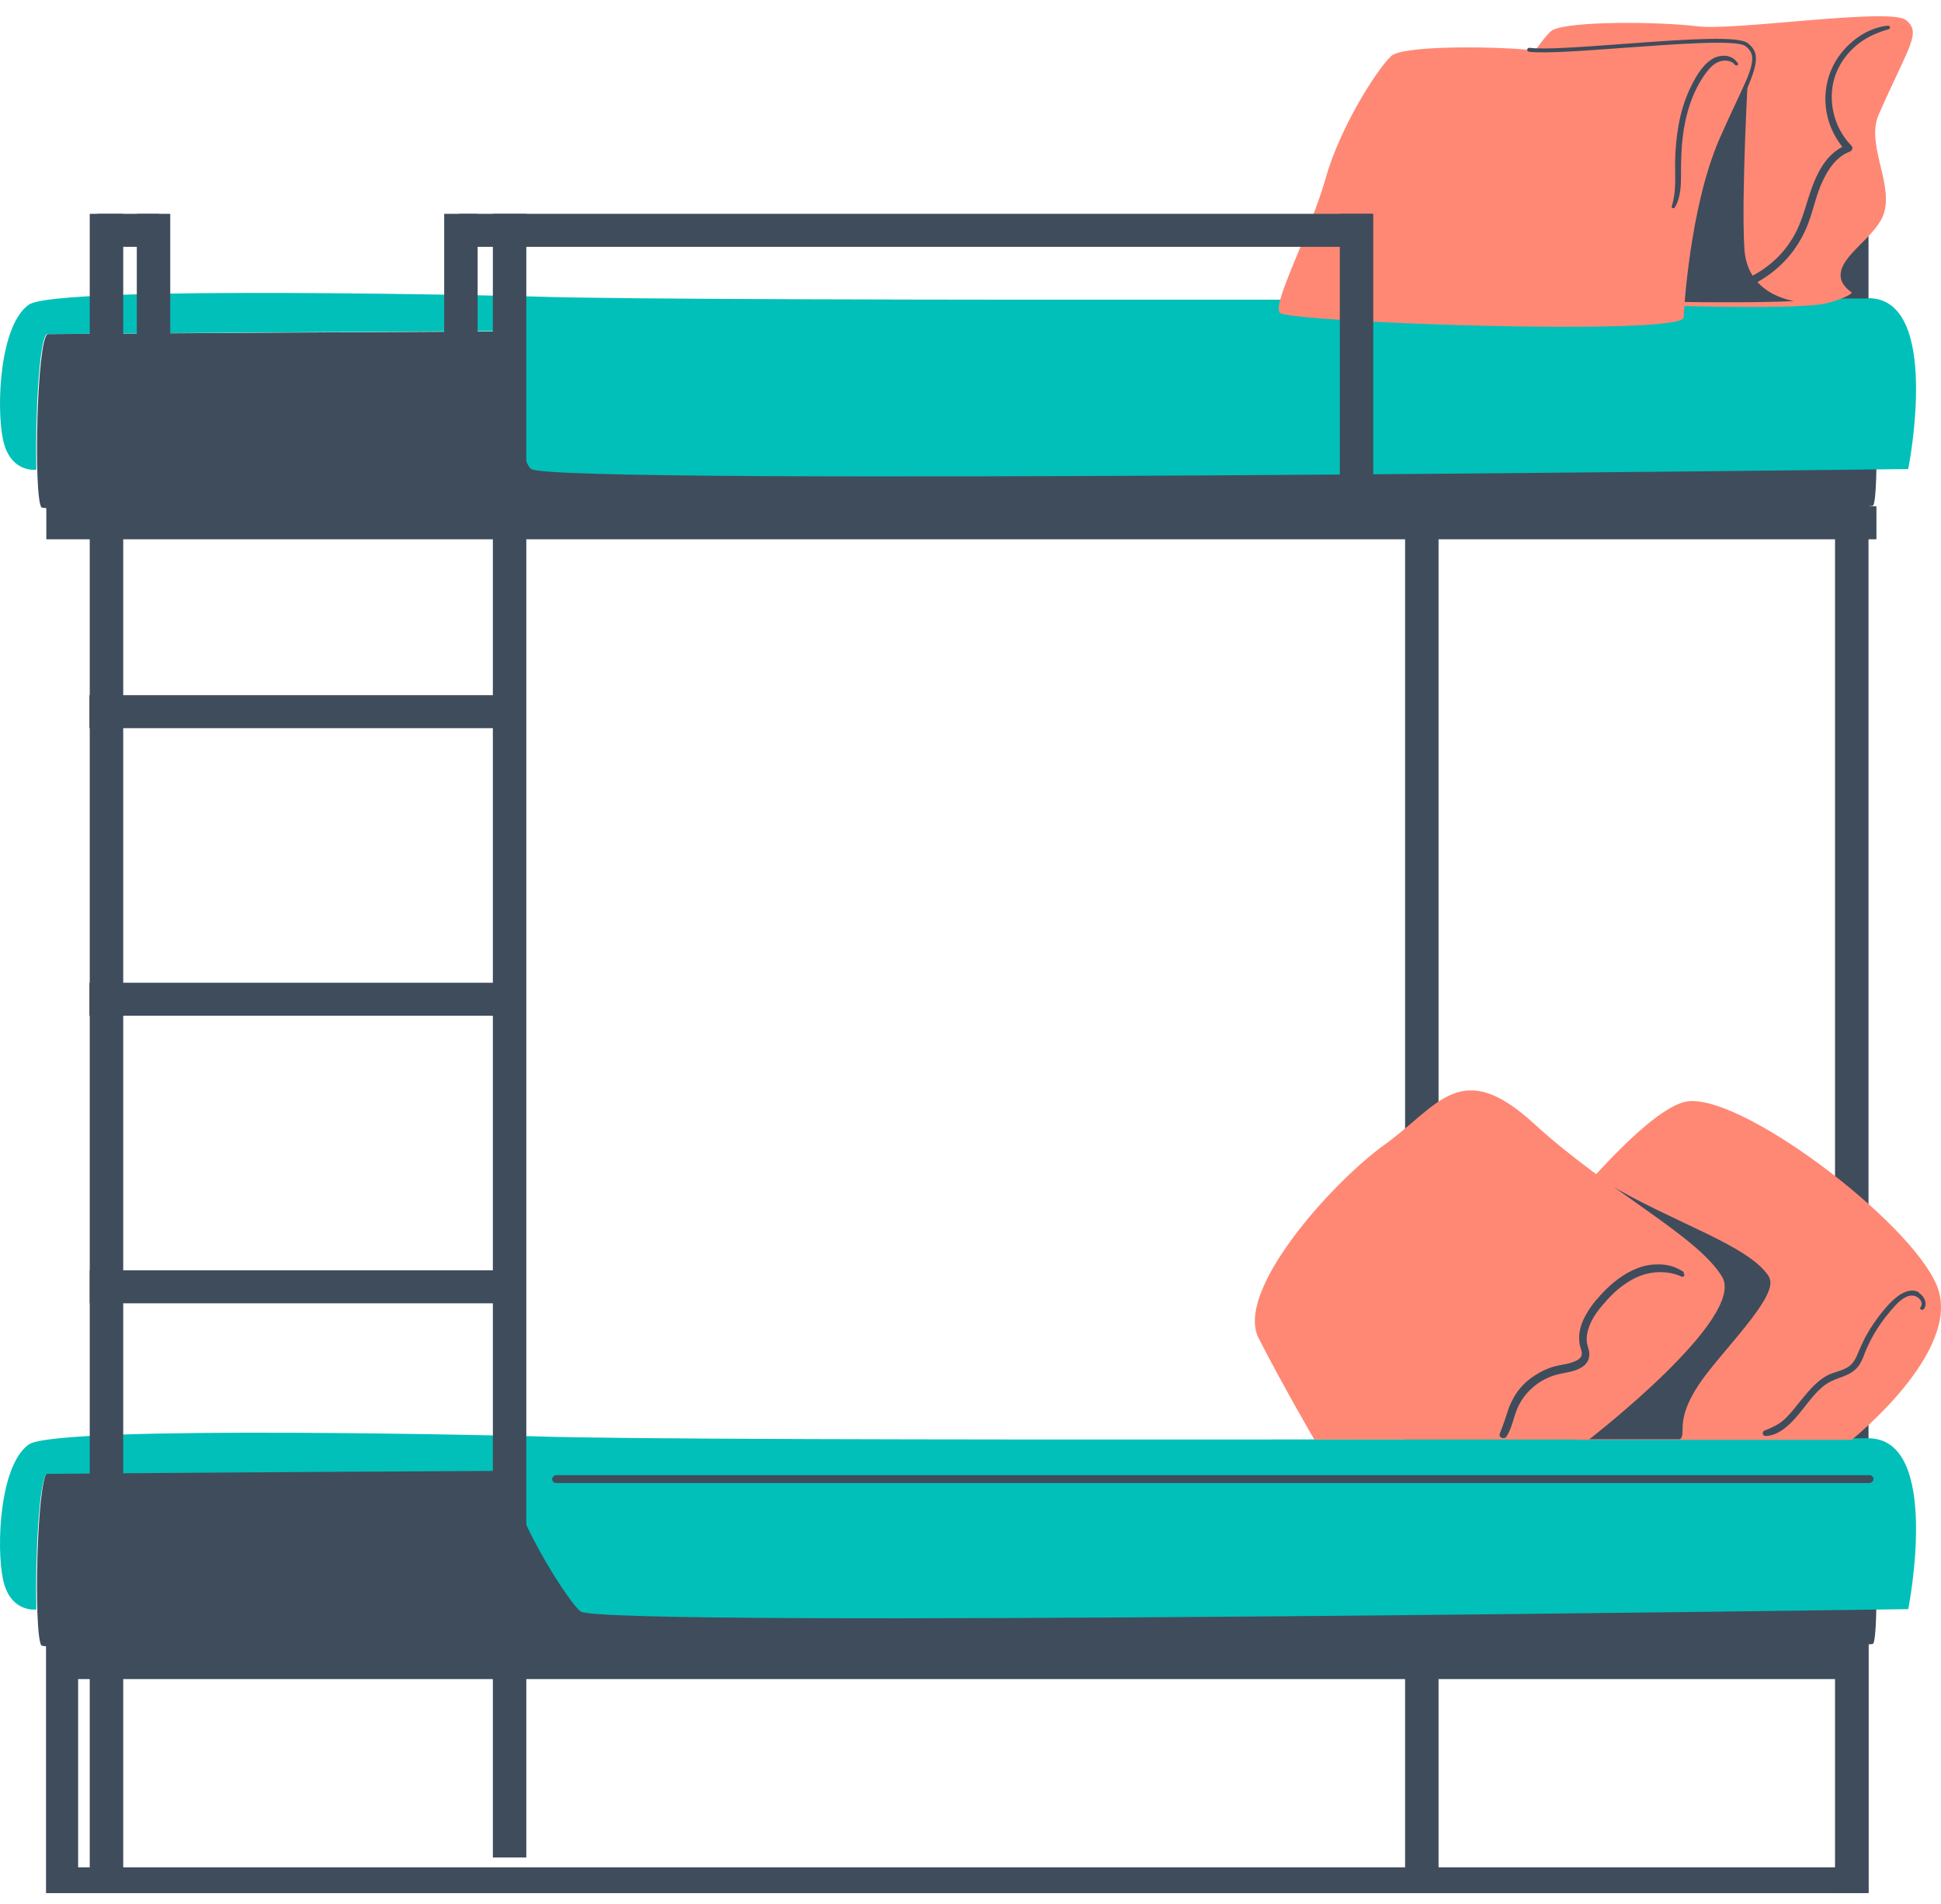
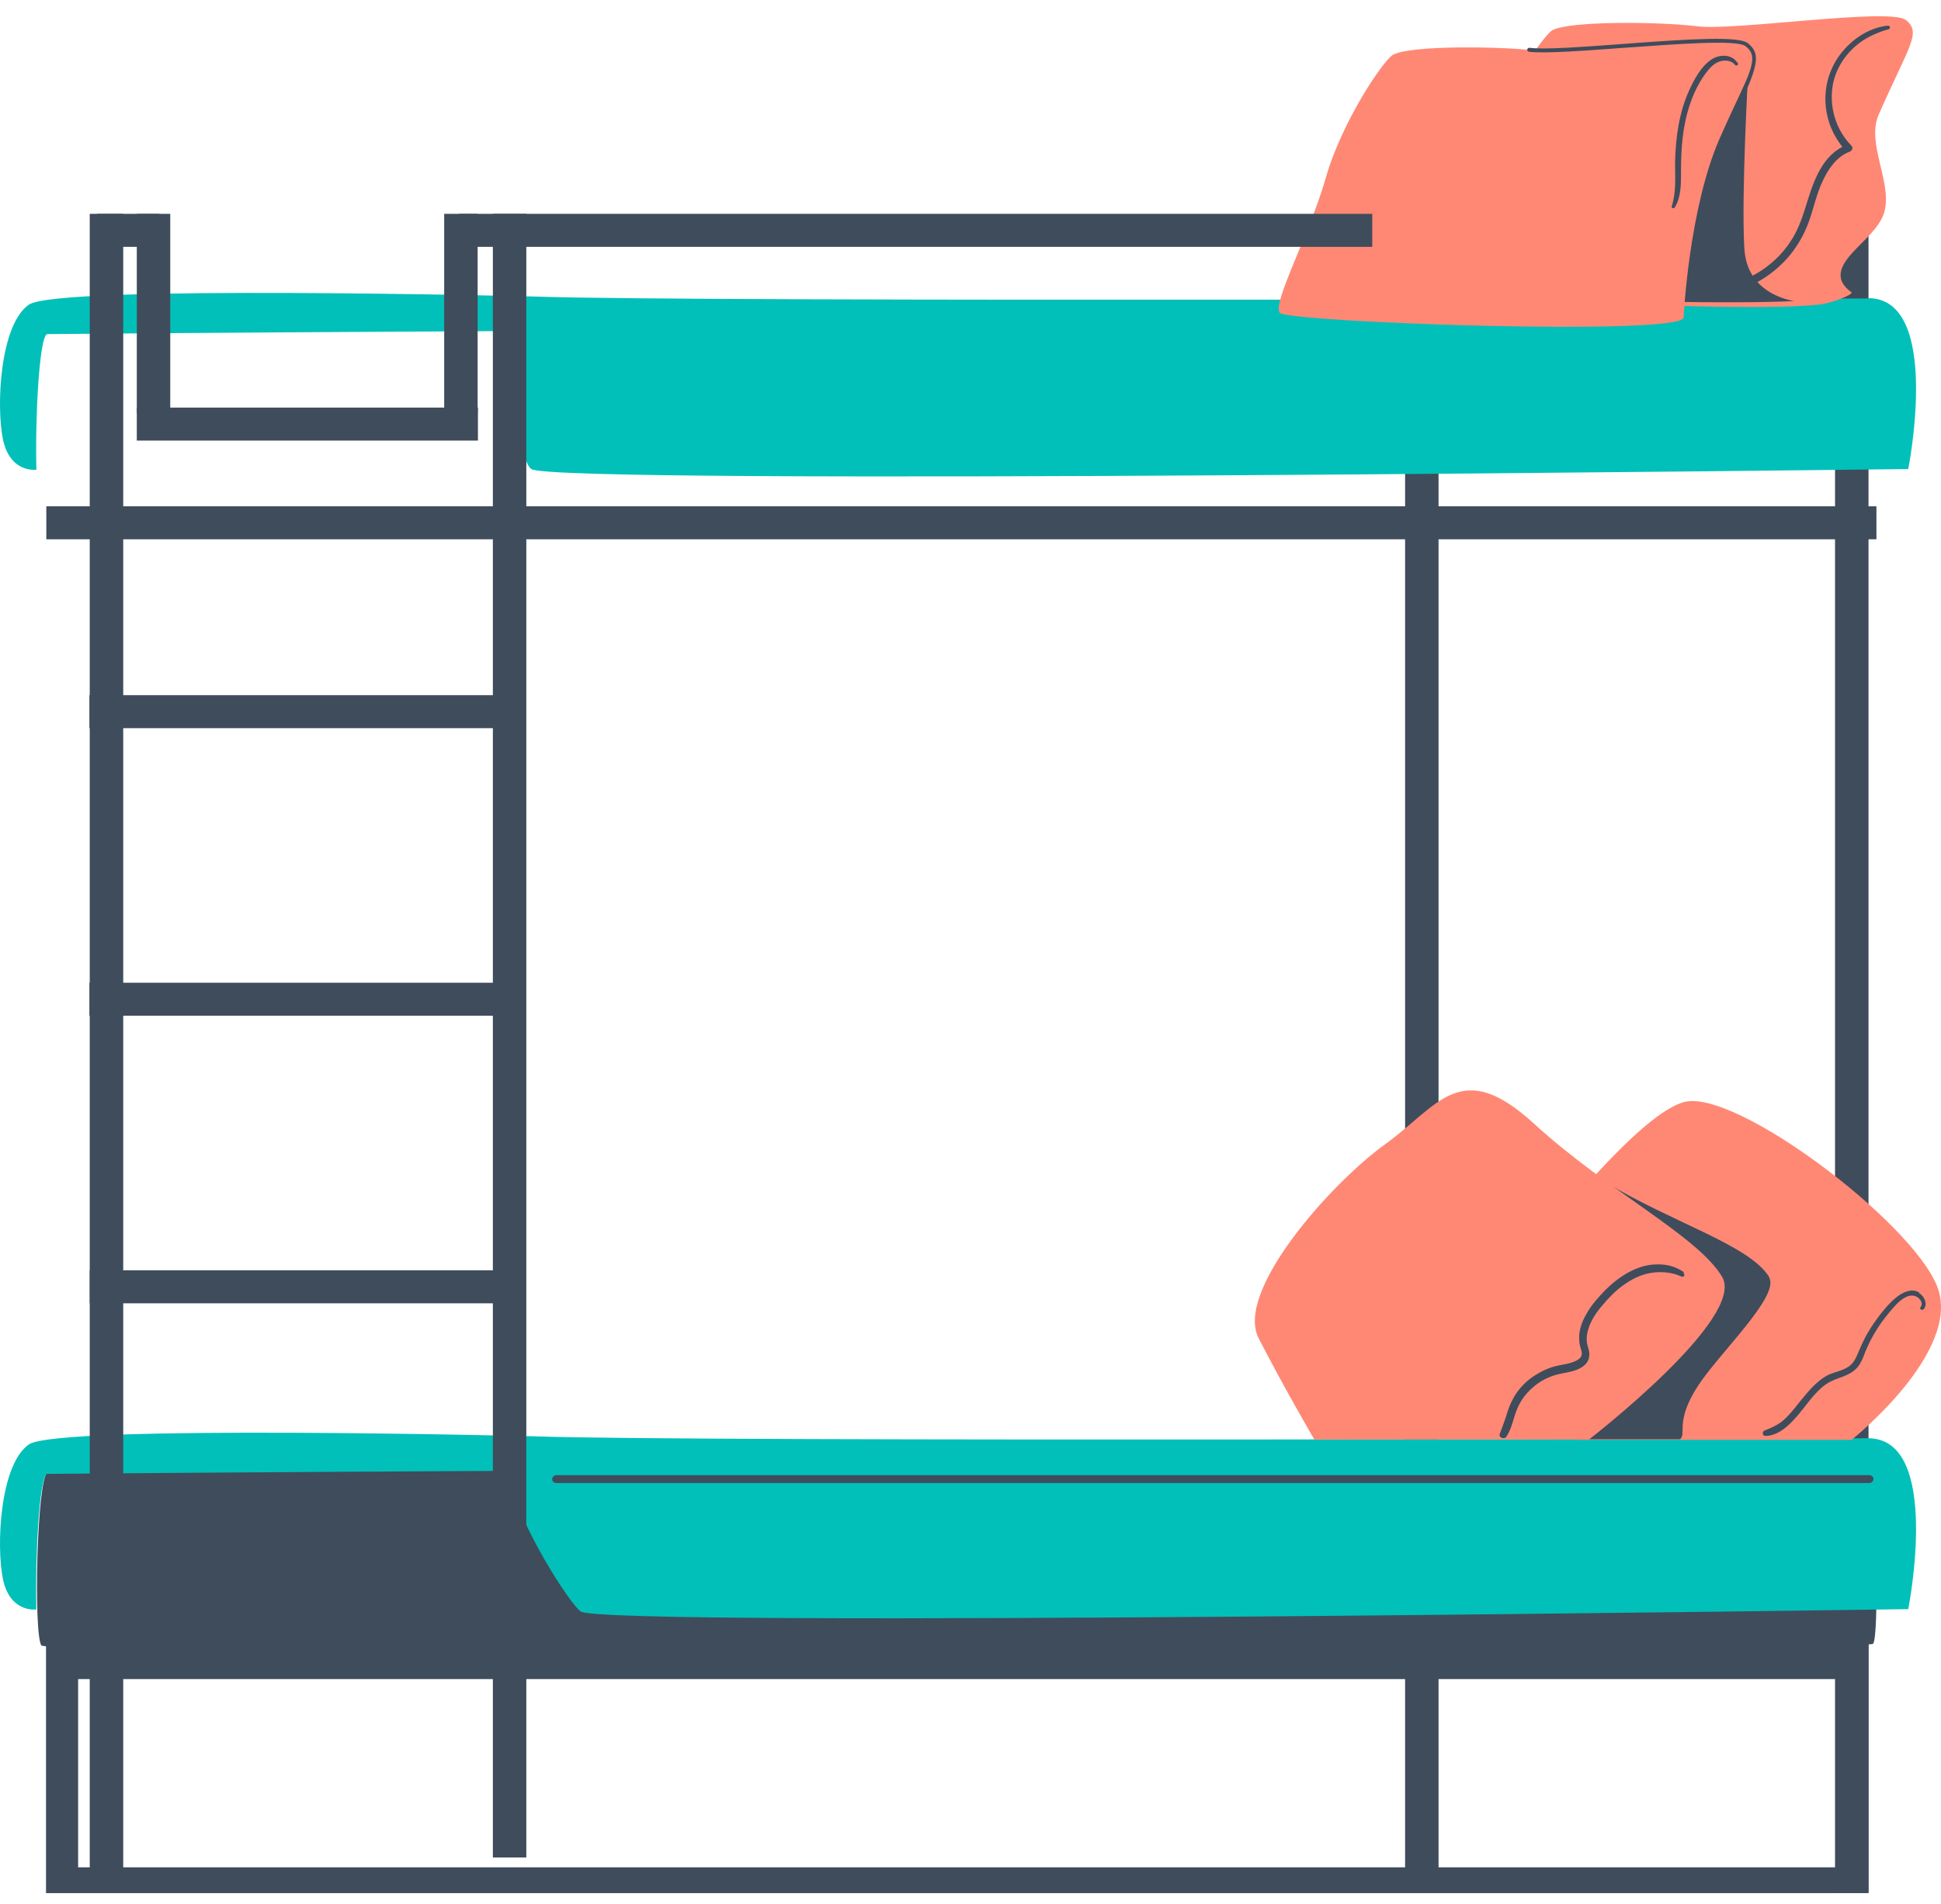
<svg xmlns="http://www.w3.org/2000/svg" width="52" height="51" viewBox="0 0 52 51" fill="none">
  <path d="M49.604 2.533H38.085V9.632H49.604V2.533Z" fill="#4A3333" />
-   <path d="M49.604 32.302H38.085V39.401H49.604V32.302Z" fill="#4A3333" />
  <path d="M38.539 2.69H37.643V50.167H38.539V2.69Z" fill="#3F4C5C" />
  <path d="M50.065 2.944V2.06H37.652V2.944H50.065Z" fill="#4A3333" />
  <path d="M1.233 44.014V50.71H50.058V44.014H1.233ZM49.196 50.019H2.093V44.977H49.196V50.019Z" fill="#3F4C5C" />
  <path d="M1.268 39.436C1.268 39.436 49.915 39.094 50.092 39.523C50.262 39.944 50.35 43.821 50.181 44.031C50.013 44.241 1.322 44.373 1.108 44.075C0.896 43.777 0.984 39.567 1.277 39.436H1.268Z" fill="#3F4C5C" />
  <path d="M50.27 14.446V13.562H1.241V14.446H50.27Z" fill="#3F4C5C" />
-   <path d="M1.268 8.949C1.268 8.949 49.915 8.607 50.092 9.036C50.27 9.465 50.35 13.334 50.181 13.544C50.013 13.754 1.322 13.886 1.108 13.588C0.896 13.29 0.984 9.08 1.277 8.949H1.268Z" fill="#3F4C5C" />
  <path d="M50.058 2.034H49.161V50.701H50.058V2.034Z" fill="#3F4C5C" />
  <path d="M50.057 7.995C50.057 7.995 18.555 8.1 14.287 7.942C14.287 7.942 1.544 7.618 0.772 8.161C-0.001 8.704 -0.107 10.866 0.08 11.776C0.275 12.686 0.975 12.581 0.975 12.581C0.94 11.242 1.046 9.045 1.26 8.949C1.26 8.949 6.406 8.905 13.222 8.87C13.506 8.87 13.737 9.089 13.745 9.36C13.781 10.314 13.895 12.319 14.233 12.564C14.836 13.01 51.122 12.564 51.122 12.564C51.122 12.564 52.036 7.986 50.048 7.986L50.057 7.995Z" fill="#01C0B9" />
  <path d="M50.057 38.526C50.057 38.526 18.555 38.631 14.287 38.473C14.287 38.473 1.544 38.149 0.772 38.692C-0.001 39.235 -0.107 41.397 0.08 42.307C0.275 43.217 0.975 43.112 0.975 43.112C0.94 41.773 1.046 39.576 1.26 39.48C1.26 39.48 6.406 39.436 13.222 39.401C13.506 39.401 13.693 39.62 13.745 39.891C13.949 40.863 15.227 42.92 15.555 43.165C16.159 43.611 51.122 43.103 51.122 43.103C51.122 43.103 52.036 38.526 50.048 38.526H50.057Z" fill="#01C0B9" />
  <path d="M49.605 7.828C49.605 7.828 49.329 7.662 49.312 7.408C49.267 6.822 50.332 6.332 50.492 5.64C50.679 4.844 49.994 3.837 50.332 3.067C51.149 1.211 51.486 0.878 51.06 0.537C50.634 0.196 46.446 0.835 45.461 0.703C44.476 0.581 42.062 0.555 41.591 0.808C41.335 0.948 40.207 2.612 39.781 4.126C39.347 5.64 38.344 7.47 38.556 7.723C38.743 7.942 46.481 8.389 48.718 8.161C49.099 8.117 49.605 7.907 49.605 7.837V7.828Z" fill="#FF8875" />
  <path d="M50.59 0.686C50.03 0.738 49.533 1.106 49.232 1.552C48.912 2.034 48.823 2.629 48.974 3.18C49.045 3.452 49.178 3.706 49.356 3.933C48.762 4.248 48.557 4.949 48.37 5.553C48.264 5.894 48.141 6.227 47.936 6.515C47.759 6.778 47.528 7.006 47.271 7.189C46.978 7.399 46.641 7.548 46.286 7.645C46.161 7.68 46.215 7.855 46.338 7.828C46.978 7.697 47.555 7.321 47.963 6.822C48.175 6.559 48.343 6.262 48.459 5.938C48.592 5.579 48.663 5.194 48.833 4.844C48.983 4.52 49.205 4.196 49.55 4.065C49.622 4.038 49.658 3.951 49.595 3.898C49.222 3.513 49.036 2.979 49.08 2.445C49.116 1.929 49.409 1.456 49.816 1.15C50.048 0.975 50.323 0.861 50.597 0.782C50.651 0.765 50.642 0.686 50.59 0.695V0.686Z" fill="#3F4C5C" />
  <path d="M48.06 8.065C47.607 7.977 46.782 7.68 46.73 6.629C46.649 5.176 46.836 1.911 46.836 1.911C46.836 1.911 44.796 2.629 43.163 4.739C42.096 6.113 41.069 7.076 41.077 7.96C43.259 8.073 46.338 8.143 48.06 8.065Z" fill="#3F4C5C" />
  <path d="M42.222 38.561C42.222 38.561 39.027 36.18 39.861 35.033C40.695 33.886 43.757 29.869 45.123 29.519C46.49 29.16 51.193 32.705 51.893 34.447C52.595 36.188 49.605 38.569 49.605 38.569H42.222V38.561Z" fill="#FF8875" />
  <path d="M47.404 34.219C46.89 33.361 44.857 32.775 43.047 31.689C41.636 33.011 40.278 34.447 39.861 35.024C39.027 36.171 42.222 38.552 42.222 38.552H45.008C45.195 38.403 44.857 38.079 45.505 37.099C46.082 36.224 47.688 34.709 47.395 34.219H47.404Z" fill="#3F4C5C" />
  <path d="M51.415 34.622C51.22 34.499 50.979 34.613 50.812 34.744C50.617 34.902 50.457 35.094 50.314 35.287C50.164 35.488 50.021 35.707 49.915 35.935C49.861 36.048 49.809 36.162 49.764 36.276C49.72 36.381 49.666 36.486 49.578 36.565C49.41 36.714 49.161 36.74 48.966 36.836C48.637 37.011 48.407 37.318 48.176 37.598C48.052 37.755 47.927 37.913 47.777 38.044C47.626 38.175 47.457 38.245 47.279 38.316C47.2 38.342 47.208 38.464 47.297 38.464C47.634 38.464 47.927 38.184 48.131 37.948C48.363 37.685 48.548 37.388 48.814 37.16C48.957 37.038 49.107 36.967 49.285 36.906C49.506 36.828 49.703 36.74 49.826 36.538C49.88 36.442 49.924 36.346 49.959 36.241C50.004 36.127 50.057 36.022 50.11 35.908C50.225 35.69 50.35 35.488 50.501 35.296C50.58 35.191 50.669 35.086 50.758 34.989C50.846 34.893 50.935 34.805 51.06 34.744C51.166 34.692 51.29 34.683 51.388 34.762C51.467 34.823 51.521 34.928 51.45 35.015C51.415 35.068 51.494 35.112 51.538 35.068C51.654 34.919 51.548 34.718 51.406 34.63L51.415 34.622Z" fill="#3F4C5C" />
  <path d="M35.211 38.561C35.211 38.561 34.359 37.099 33.72 35.847C33.072 34.596 35.654 31.698 37.1 30.657C38.548 29.615 39.125 28.293 41.103 30.105C43.082 31.917 45.478 33.099 46.136 34.202C46.791 35.304 42.567 38.561 42.567 38.561H35.211Z" fill="#FF8875" />
  <path d="M50.084 39.725H14.898C14.836 39.725 14.792 39.672 14.792 39.62C14.792 39.567 14.846 39.515 14.898 39.515H50.084C50.146 39.515 50.191 39.567 50.191 39.62C50.191 39.672 50.137 39.725 50.084 39.725Z" fill="#3F4C5C" />
  <path d="M45.114 34.079C44.901 33.93 44.662 33.86 44.395 33.869C44.129 33.869 43.881 33.948 43.65 34.07C43.419 34.193 43.207 34.359 43.02 34.543C42.833 34.735 42.648 34.937 42.514 35.173C42.381 35.392 42.283 35.654 42.31 35.917C42.31 35.987 42.328 36.048 42.345 36.11C42.364 36.171 42.389 36.232 42.372 36.293C42.364 36.364 42.301 36.407 42.239 36.442C42.061 36.538 41.849 36.547 41.653 36.6C41.423 36.661 41.209 36.775 41.014 36.915C40.802 37.072 40.623 37.283 40.509 37.519C40.438 37.65 40.394 37.79 40.349 37.939C40.295 38.096 40.243 38.245 40.18 38.403C40.135 38.508 40.305 38.569 40.357 38.482C40.509 38.254 40.544 37.974 40.65 37.729C40.739 37.519 40.872 37.335 41.041 37.186C41.201 37.037 41.396 36.924 41.6 36.854C41.795 36.784 42.008 36.775 42.204 36.705C42.381 36.644 42.559 36.53 42.576 36.32C42.594 36.197 42.532 36.083 42.514 35.961C42.497 35.838 42.514 35.724 42.549 35.611C42.621 35.366 42.771 35.147 42.931 34.963C43.091 34.77 43.268 34.587 43.473 34.438C43.702 34.271 43.951 34.14 44.236 34.096C44.502 34.053 44.803 34.079 45.042 34.193C45.114 34.228 45.158 34.14 45.096 34.096L45.114 34.079Z" fill="#3F4C5C" />
  <path d="M45.106 8.502C45.106 8.415 45.256 5.579 46.064 3.723C46.88 1.868 47.217 1.535 46.791 1.194C46.365 0.852 42.177 1.491 41.192 1.36C40.207 1.237 37.793 1.211 37.322 1.465C37.066 1.605 35.938 3.268 35.513 4.782C35.078 6.297 34.075 8.126 34.287 8.38C34.501 8.634 45.106 9.01 45.106 8.502Z" fill="#FF8875" />
  <path d="M46.552 1.692C46.401 1.439 46.055 1.447 45.833 1.605C45.567 1.789 45.399 2.113 45.266 2.393C44.981 3.005 44.892 3.679 44.875 4.353C44.875 4.747 44.91 5.141 44.786 5.526C44.769 5.57 44.84 5.596 44.865 5.561C45.035 5.29 45.035 4.949 45.035 4.633C45.035 4.318 45.042 4.003 45.079 3.688C45.15 3.075 45.336 2.445 45.709 1.946C45.806 1.815 45.931 1.684 46.091 1.64C46.224 1.605 46.392 1.622 46.481 1.736C46.516 1.78 46.587 1.736 46.56 1.692H46.552Z" fill="#3F4C5C" />
  <path d="M46.116 3.837H46.099C46.072 3.828 46.055 3.793 46.072 3.767C46.205 3.469 46.321 3.207 46.427 2.979C46.978 1.754 47.084 1.491 46.764 1.237C46.535 1.053 44.857 1.185 43.508 1.281C42.416 1.36 41.387 1.439 40.961 1.386C40.935 1.386 40.908 1.351 40.916 1.325C40.916 1.299 40.953 1.272 40.98 1.281C41.387 1.334 42.416 1.255 43.5 1.176C45.355 1.036 46.587 0.966 46.826 1.158C47.217 1.465 47.057 1.832 46.516 3.032C46.409 3.259 46.294 3.522 46.161 3.819C46.153 3.837 46.135 3.854 46.108 3.854L46.116 3.837Z" fill="#3F4C5C" />
  <path d="M36.763 6.612V5.728H12.299V6.612H36.763Z" fill="#3F4C5C" />
  <path d="M4.268 6.612V5.728H2.608V6.612H4.268Z" fill="#3F4C5C" />
  <path d="M14.1 5.728H13.204V49.756H14.1V5.728Z" fill="#3F4C5C" />
  <path d="M12.796 5.728H11.9V11.076H12.796V5.728Z" fill="#3F4C5C" />
  <path d="M4.561 5.728H3.665V11.076H4.561V5.728Z" fill="#3F4C5C" />
  <path d="M12.804 11.802V10.918H3.665V11.802H12.804Z" fill="#3F4C5C" />
  <path d="M14.065 19.505V18.621H2.396V19.505H14.065Z" fill="#3F4C5C" />
  <path d="M14.065 27.208V26.324H2.396V27.208H14.065Z" fill="#3F4C5C" />
  <path d="M14.073 34.911V34.027H2.404V34.911H14.073Z" fill="#3F4C5C" />
  <path d="M14.073 42.614V41.729H2.404V42.614H14.073Z" fill="#3F4C5C" />
  <path d="M3.301 5.728H2.404V50.29H3.301V5.728Z" fill="#3F4C5C" />
-   <path d="M36.79 5.728H35.894V13.588H36.79V5.728Z" fill="#3F4C5C" />
</svg>